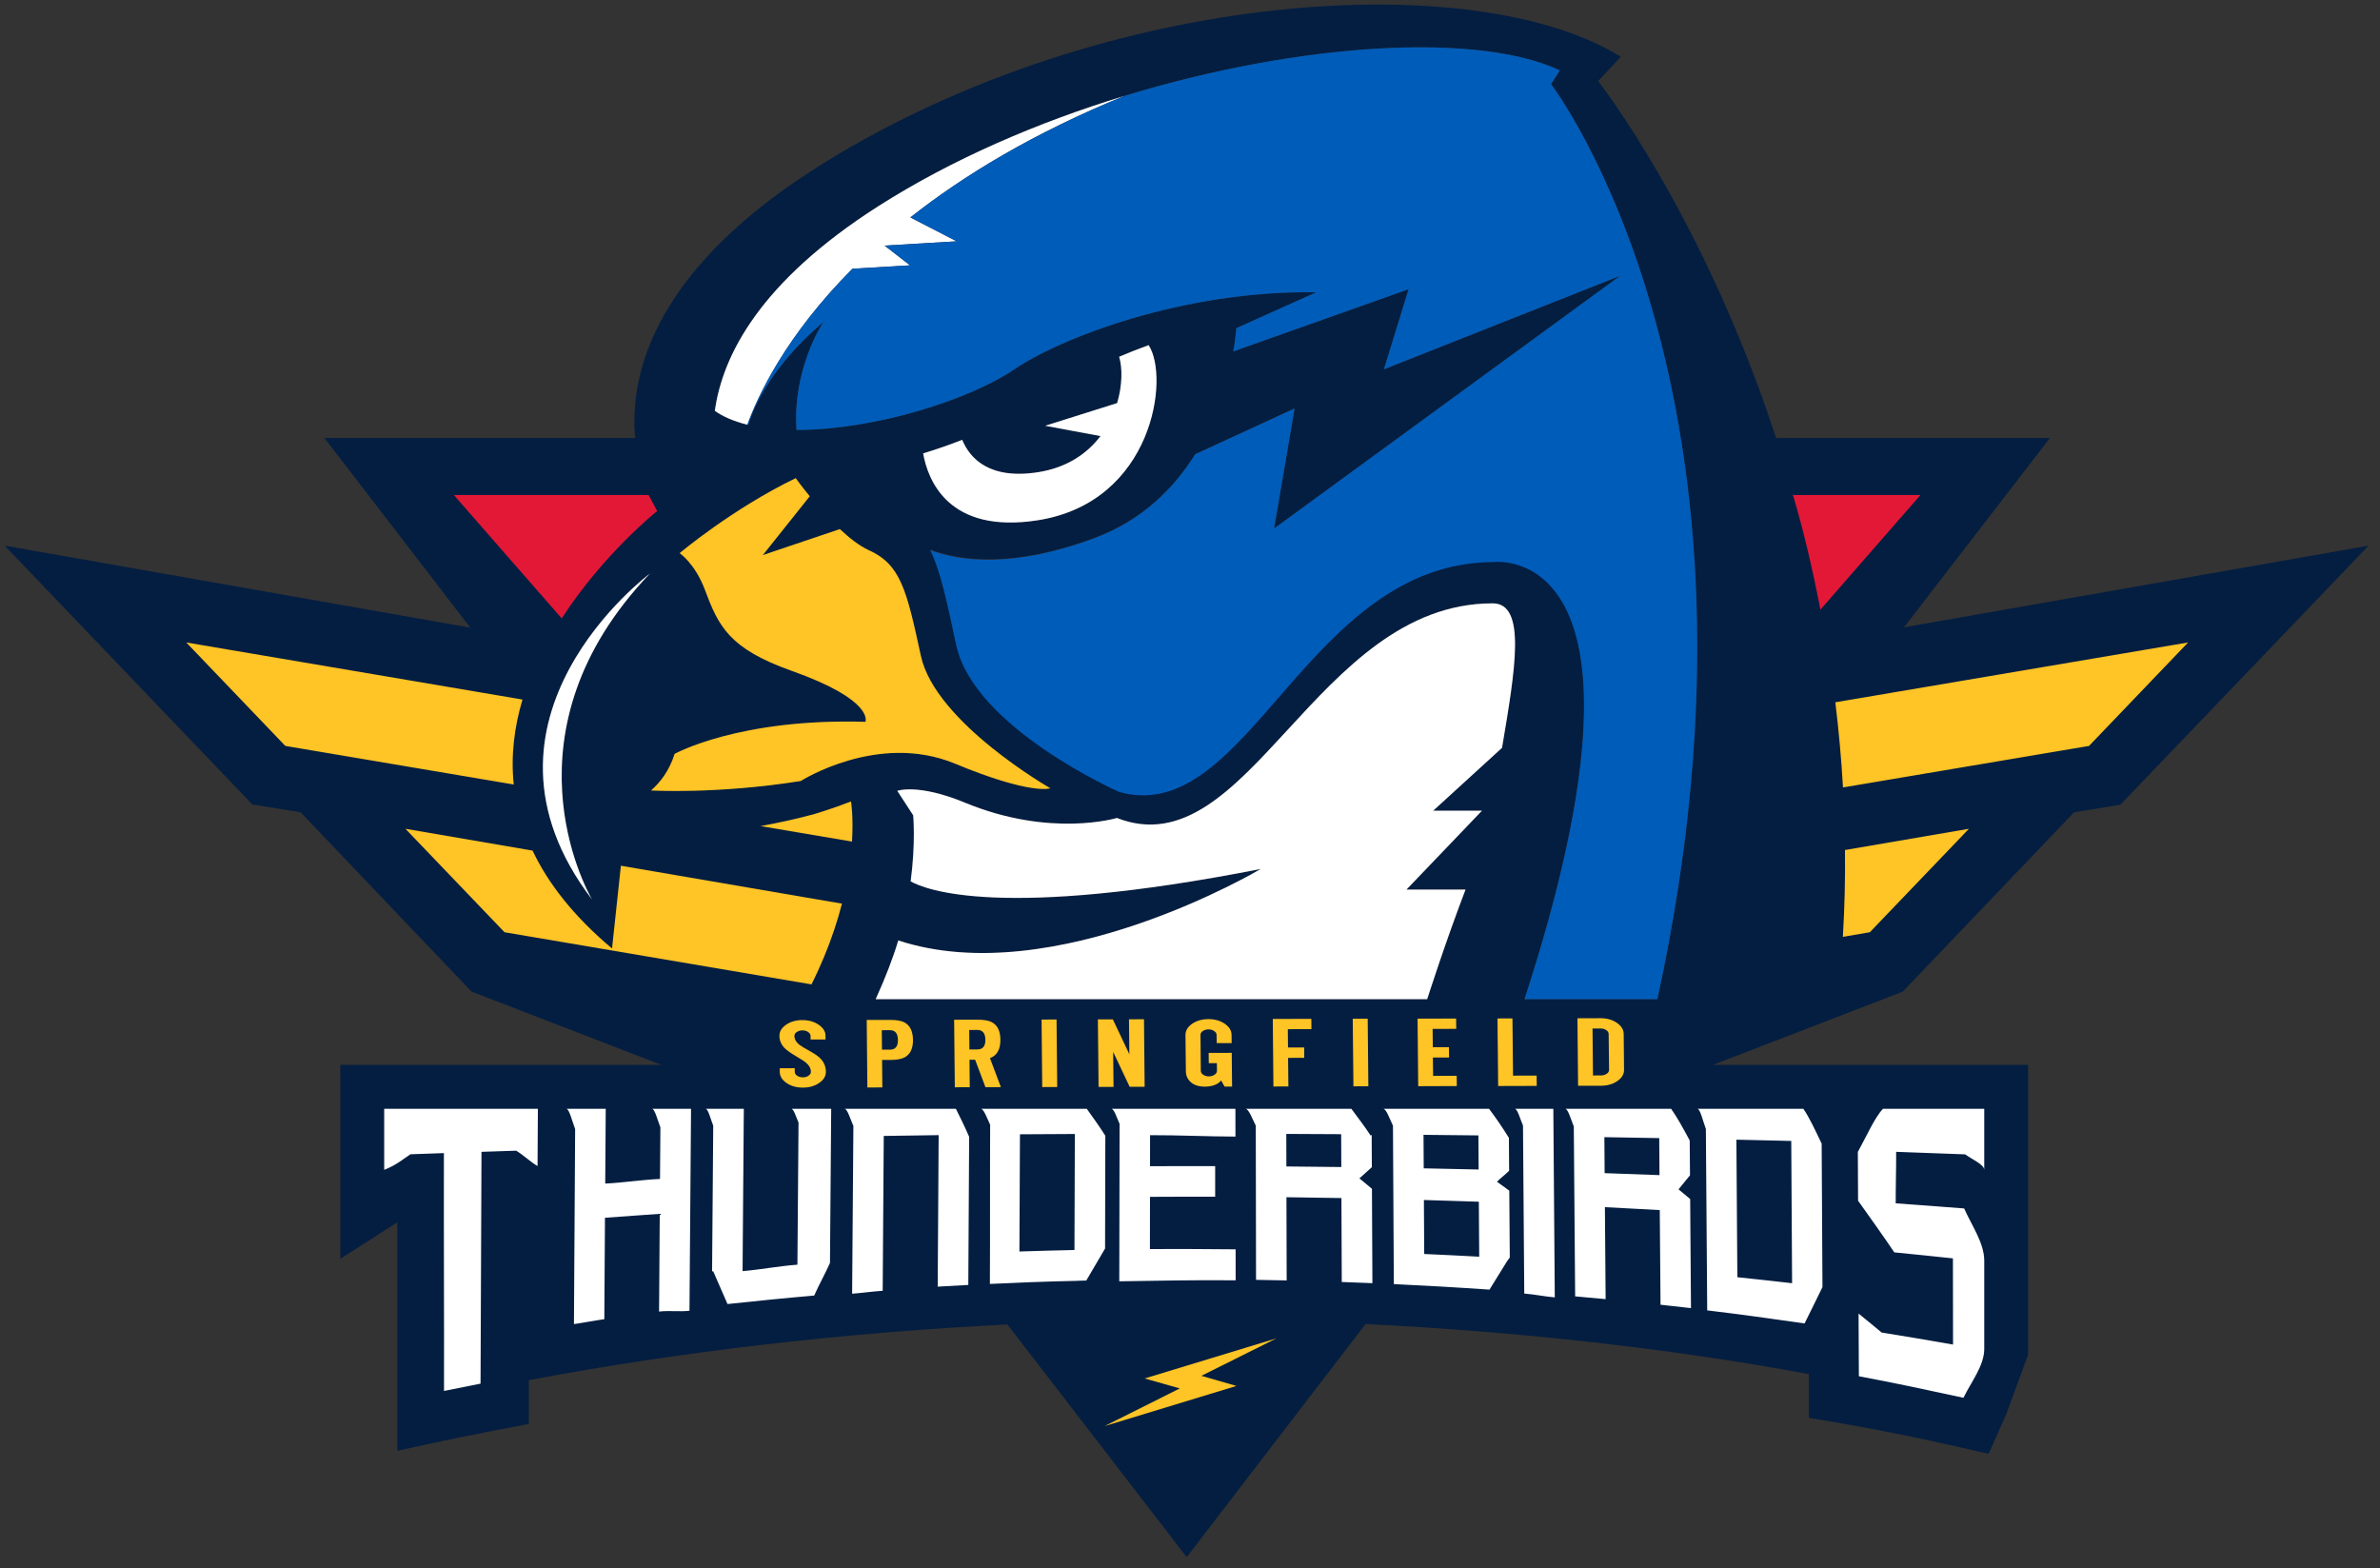
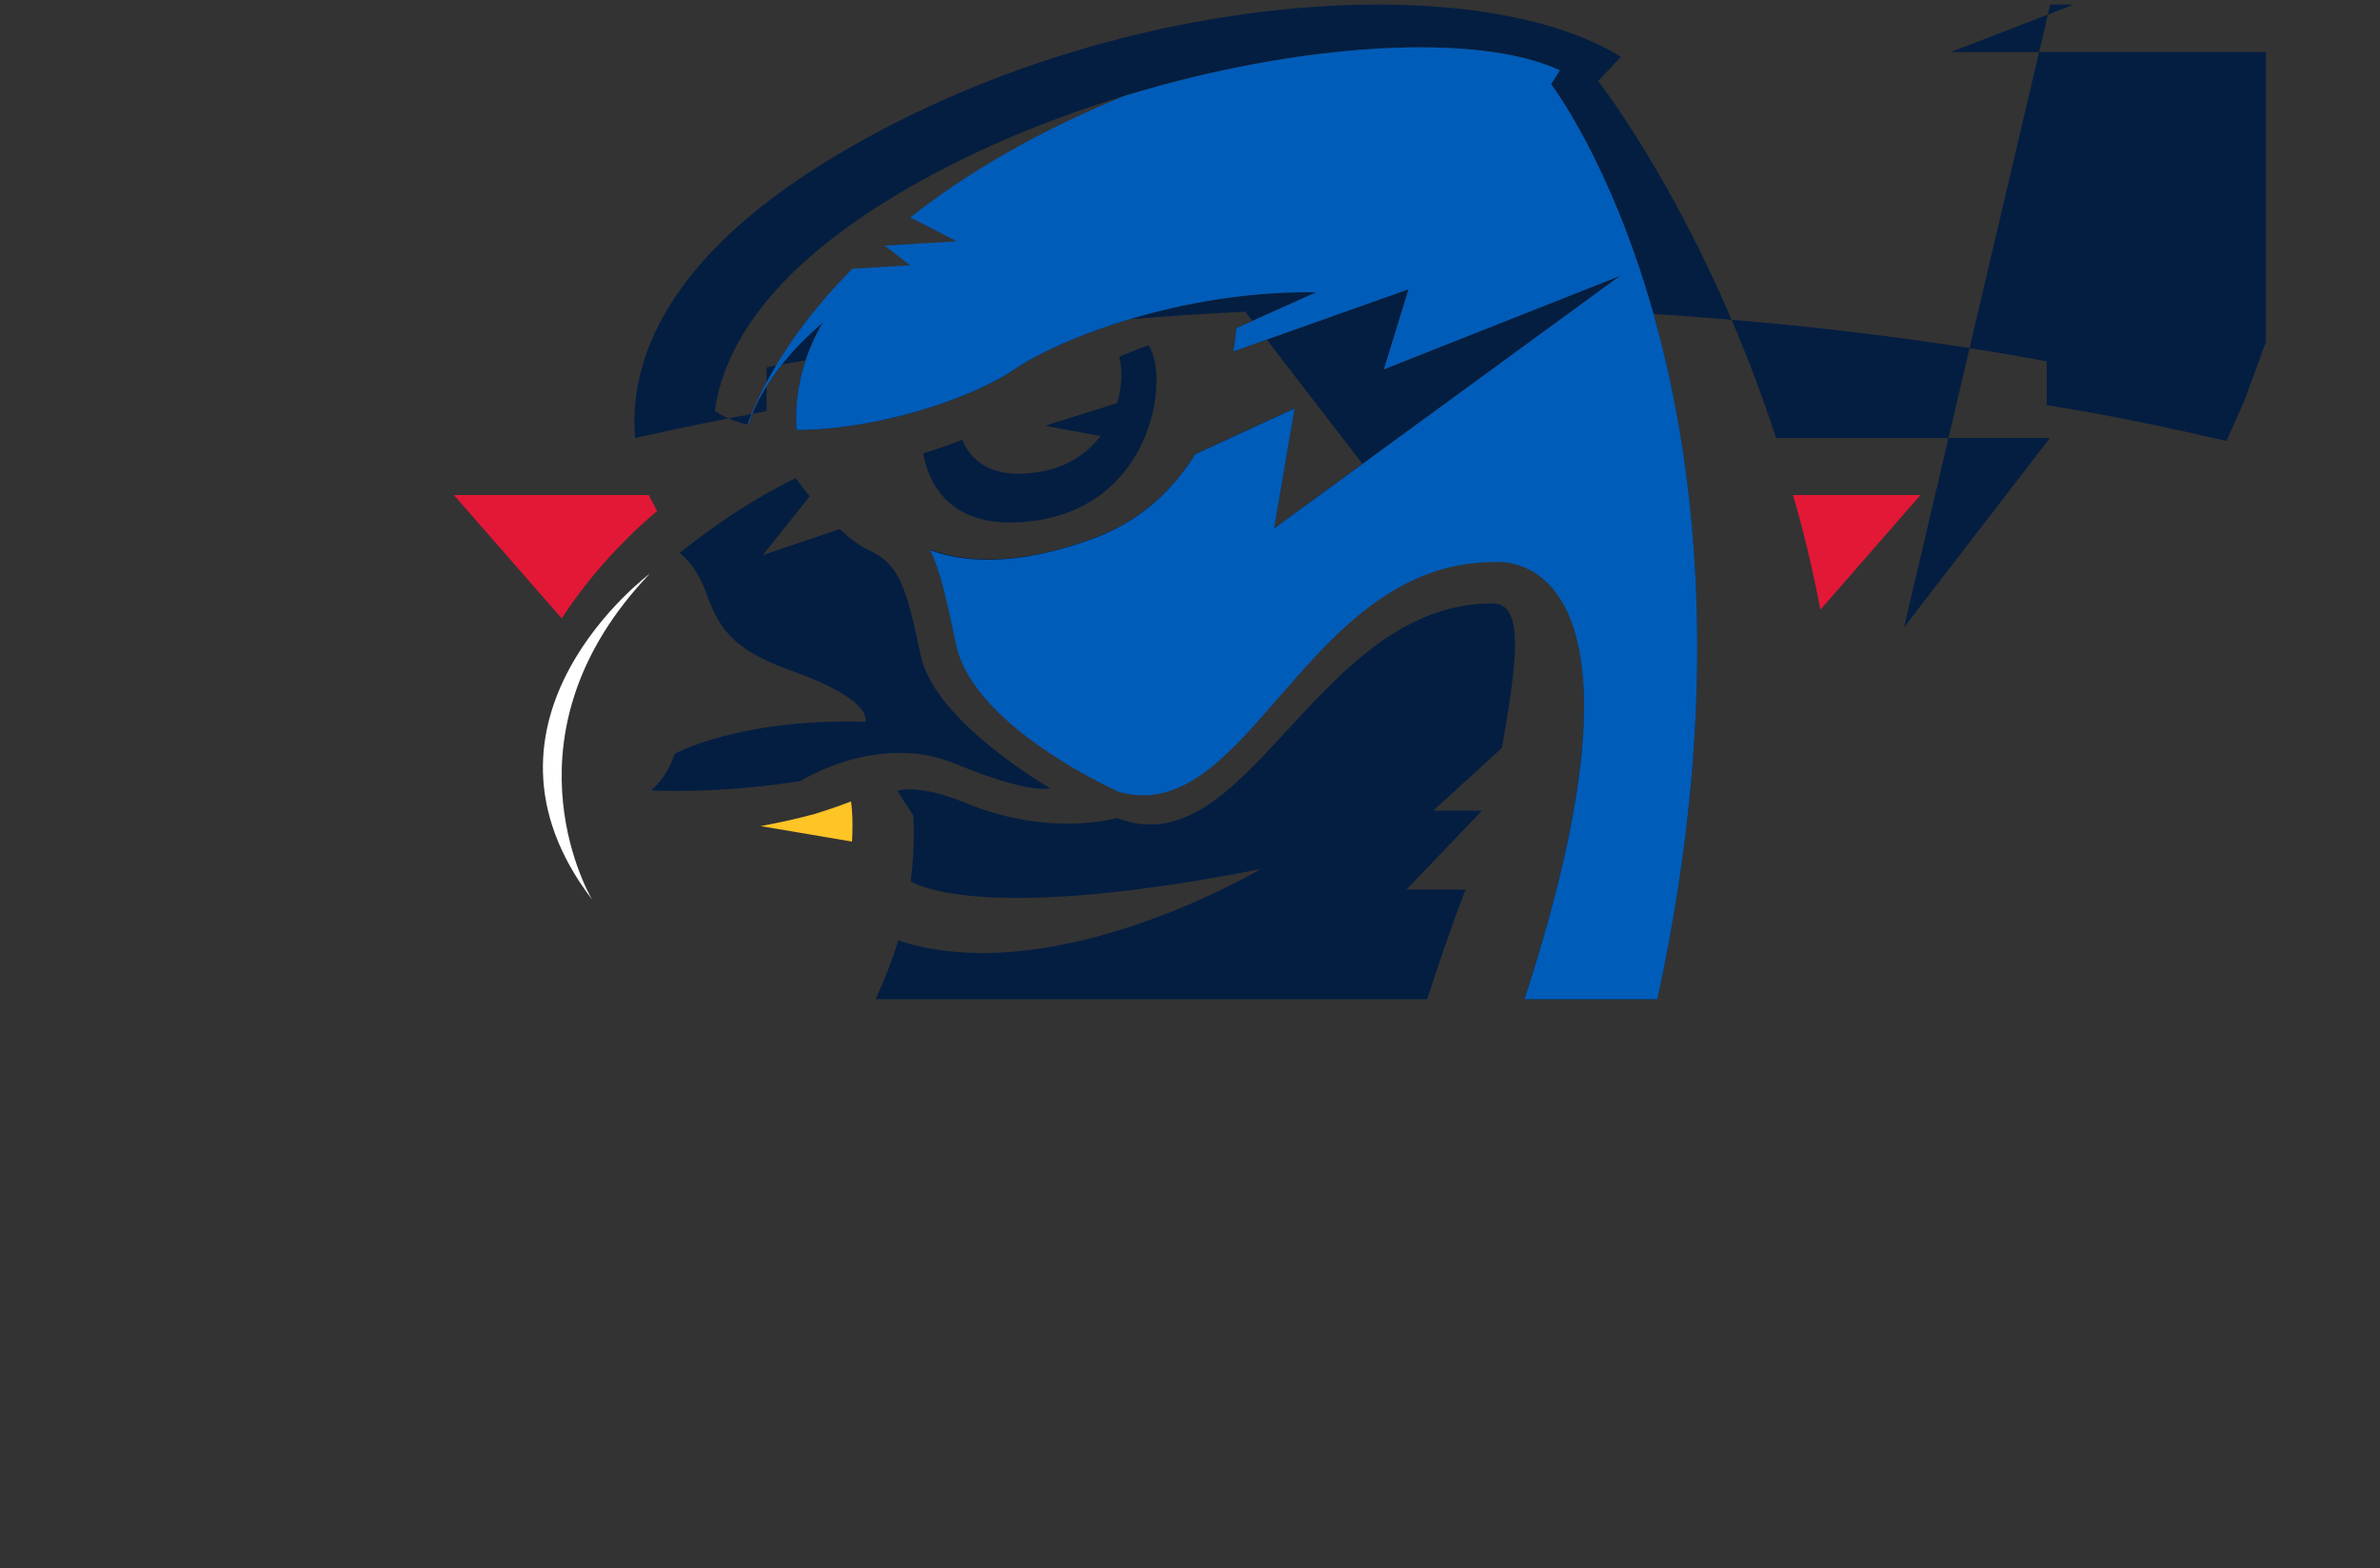
<svg xmlns="http://www.w3.org/2000/svg" xmlns:ns1="http://www.inkscape.org/namespaces/inkscape" xmlns:ns2="http://sodipodi.sourceforge.net/DTD/sodipodi-0.dtd" width="302" height="199" viewBox="0 0 302 199" id="svg14899" version="1.1" ns1:version="0.91 r13725" ns2:docname="springfield thunderbirds.svg">
  <rect x="0" y="0" width="302" height="199" fill="#333333" stroke="none" />
  <defs id="defs14901">
    <clipPath id="clipPath5396" clipPathUnits="userSpaceOnUse">
      <path ns1:connector-curvature="0" id="path5398" d="m 117.754,128.077 61.88,0 0,40.64 -61.88,0 0,-40.64 z" />
    </clipPath>
    <clipPath id="clipPath5408" clipPathUnits="userSpaceOnUse">
      <path ns1:connector-curvature="0" id="path5410" d="m 113.021,122.073 70.926,0 0,49.681 -70.926,0 0,-49.681 z" />
    </clipPath>
  </defs>
  <ns2:namedview id="base" pagecolor="#ffffff" bordercolor="#666666" borderopacity="1.0" ns1:pageopacity="0.0" ns1:pageshadow="2" ns1:zoom="0.35" ns1:cx="22.142857" ns1:cy="520" ns1:document-units="px" ns1:current-layer="layer1" showgrid="false" units="px" ns1:window-width="1280" ns1:window-height="744" ns1:window-x="-4" ns1:window-y="-4" ns1:window-maximized="1" />
  <g ns1:label="Layer 1" ns1:groupmode="layer" id="layer1" transform="translate(0,-853.362)">
    <g id="g14848" transform="matrix(3.878,0,0,3.878,-3255.737,-2385.718)">
      <g transform="matrix(1.25,0,0,-1.25,692.5,1046.291)" id="g5392">
        <g clip-path="url(#clipPath5396)" id="g5394">
          <g transform="translate(156.738,154.267)" id="g5400">
-             <path ns1:connector-curvature="0" id="path5402" style="fill:#041e41;fill-opacity:1;fill-rule:nonzero;stroke:none" d="m 0,0 c -4.917,0 -6.418,-7.036 -9.811,-6.086 0,0 -3.796,1.64 -4.263,3.803 -0.253,1.173 -0.419,1.945 -0.683,2.47 0.786,-0.296 2.18,-0.487 4.297,0.302 1.254,0.468 2.086,1.306 2.64,2.195 L -5.218,3.881 -5.755,0.737 3.302,7.349 -2.88,4.902 -2.235,7 -6.825,5.37 c 0.046,0.252 0.069,0.462 0.083,0.611 l 2.089,0.938 c -3.495,0.055 -6.719,-1.21 -7.901,-2.017 -1.147,-0.783 -3.64,-1.589 -5.703,-1.586 -0.106,1.578 0.657,2.751 0.7,2.82 -1.3,-1.105 -1.785,-2.126 -1.962,-2.688 -0.399,0.095 -0.68,0.23 -0.875,0.367 0.201,1.46 1.19,3.385 4.277,5.356 5.821,3.715 14.634,5.058 17.841,3.557 L 1.495,12.367 c 0,0 6.239,-8.115 2.782,-23.951 l -3.477,0 C 4.725,0.465 0,0 0,0 m 0.212,-5.001 0,-0.003 -1.801,-1.646 1.276,0 -1.976,-2.065 1.546,0 c -0.528,-1.377 -1.004,-2.869 -1.004,-2.869 l -14.436,0 c 0.258,0.574 0.45,1.07 0.591,1.537 4.094,-1.345 9.487,1.869 9.487,1.869 -6.79,-1.334 -8.767,-0.543 -9.163,-0.322 0.135,1.016 0.066,1.73 0.066,1.73 l -0.416,0.638 c 0,0 0.537,0.201 1.773,-0.31 2.244,-0.926 3.976,-0.398 3.976,-0.398 3.443,-1.345 5.189,5.617 9.836,5.617 0.89,0 0.59,-1.738 0.245,-3.778 m -11.96,8.426 1.885,0.594 c 0.138,0.467 0.141,0.921 0.052,1.213 0.247,0.104 0.505,0.207 0.771,0.304 0.557,-0.84 0.121,-4.108 -2.897,-4.584 -2.353,-0.37 -2.883,1.064 -3.004,1.75 0.359,0.109 0.703,0.229 1.022,0.356 0.2,-0.485 0.711,-1.05 1.993,-0.846 0.758,0.12 1.283,0.49 1.627,0.943 l -1.449,0.27 z M -22.064,-6.12 c 0.235,0.204 0.476,0.508 0.617,0.956 0,0 1.681,0.938 4.994,0.84 0,0 0.253,0.56 -1.927,1.334 -1.644,0.583 -1.92,1.171 -2.275,2.126 -0.259,0.686 -0.66,0.956 -0.66,0.956 0,0 1.371,1.155 3.038,1.962 0,0 0.143,-0.201 0.367,-0.474 l -1.228,-1.54 2.017,0.68 c 0.25,-0.236 0.511,-0.439 0.752,-0.548 0.832,-0.376 0.992,-1.022 1.368,-2.769 0.376,-1.744 3.388,-3.465 3.388,-3.465 0,0 -0.485,-0.189 -2.499,0.645 -2.016,0.832 -4.033,-0.456 -4.033,-0.456 -2.203,-0.35 -3.919,-0.247 -3.919,-0.247 m -1.555,-2.84 c -3.586,4.717 1.523,8.515 1.523,8.515 -3.875,-4.057 -1.749,-8.107 -1.523,-8.515 m 34.354,7.109 3.819,4.955 -7.167,0 c -1.91,5.853 -4.659,9.344 -4.659,9.344 l 0.594,0.635 c -3.807,2.372 -13.472,1.785 -20.839,-2.765 -4.435,-2.739 -5.118,-5.493 -4.963,-7.214 l -8.133,0 3.818,-4.963 -12.189,2.147 6.483,-6.775 1.263,-0.205 4.475,-4.694 4.972,-1.919 -8.406,0 0,-5.076 1.492,0.956 0,-5.982 c 1.147,0.258 2.295,0.493 3.442,0.703 l 0,1.147 c 4.017,0.761 8.339,1.248 12.527,1.458 l 4.694,-6.091 4.682,6.102 c 3.922,-0.192 7.933,-0.628 11.605,-1.311 l 0,-1.147 c 1.721,-0.273 3.166,-0.583 4.706,-0.939 l 0.464,1.048 0.568,1.546 0,7.586 -8.251,0 4.972,1.919 4.48,4.691 1.214,0.2 6.498,6.781 -12.161,-2.137 z" />
+             <path ns1:connector-curvature="0" id="path5402" style="fill:#041e41;fill-opacity:1;fill-rule:nonzero;stroke:none" d="m 0,0 c -4.917,0 -6.418,-7.036 -9.811,-6.086 0,0 -3.796,1.64 -4.263,3.803 -0.253,1.173 -0.419,1.945 -0.683,2.47 0.786,-0.296 2.18,-0.487 4.297,0.302 1.254,0.468 2.086,1.306 2.64,2.195 L -5.218,3.881 -5.755,0.737 3.302,7.349 -2.88,4.902 -2.235,7 -6.825,5.37 c 0.046,0.252 0.069,0.462 0.083,0.611 l 2.089,0.938 c -3.495,0.055 -6.719,-1.21 -7.901,-2.017 -1.147,-0.783 -3.64,-1.589 -5.703,-1.586 -0.106,1.578 0.657,2.751 0.7,2.82 -1.3,-1.105 -1.785,-2.126 -1.962,-2.688 -0.399,0.095 -0.68,0.23 -0.875,0.367 0.201,1.46 1.19,3.385 4.277,5.356 5.821,3.715 14.634,5.058 17.841,3.557 L 1.495,12.367 c 0,0 6.239,-8.115 2.782,-23.951 l -3.477,0 C 4.725,0.465 0,0 0,0 m 0.212,-5.001 0,-0.003 -1.801,-1.646 1.276,0 -1.976,-2.065 1.546,0 c -0.528,-1.377 -1.004,-2.869 -1.004,-2.869 l -14.436,0 c 0.258,0.574 0.45,1.07 0.591,1.537 4.094,-1.345 9.487,1.869 9.487,1.869 -6.79,-1.334 -8.767,-0.543 -9.163,-0.322 0.135,1.016 0.066,1.73 0.066,1.73 l -0.416,0.638 c 0,0 0.537,0.201 1.773,-0.31 2.244,-0.926 3.976,-0.398 3.976,-0.398 3.443,-1.345 5.189,5.617 9.836,5.617 0.89,0 0.59,-1.738 0.245,-3.778 m -11.96,8.426 1.885,0.594 c 0.138,0.467 0.141,0.921 0.052,1.213 0.247,0.104 0.505,0.207 0.771,0.304 0.557,-0.84 0.121,-4.108 -2.897,-4.584 -2.353,-0.37 -2.883,1.064 -3.004,1.75 0.359,0.109 0.703,0.229 1.022,0.356 0.2,-0.485 0.711,-1.05 1.993,-0.846 0.758,0.12 1.283,0.49 1.627,0.943 l -1.449,0.27 z M -22.064,-6.12 c 0.235,0.204 0.476,0.508 0.617,0.956 0,0 1.681,0.938 4.994,0.84 0,0 0.253,0.56 -1.927,1.334 -1.644,0.583 -1.92,1.171 -2.275,2.126 -0.259,0.686 -0.66,0.956 -0.66,0.956 0,0 1.371,1.155 3.038,1.962 0,0 0.143,-0.201 0.367,-0.474 l -1.228,-1.54 2.017,0.68 c 0.25,-0.236 0.511,-0.439 0.752,-0.548 0.832,-0.376 0.992,-1.022 1.368,-2.769 0.376,-1.744 3.388,-3.465 3.388,-3.465 0,0 -0.485,-0.189 -2.499,0.645 -2.016,0.832 -4.033,-0.456 -4.033,-0.456 -2.203,-0.35 -3.919,-0.247 -3.919,-0.247 m -1.555,-2.84 c -3.586,4.717 1.523,8.515 1.523,8.515 -3.875,-4.057 -1.749,-8.107 -1.523,-8.515 m 34.354,7.109 3.819,4.955 -7.167,0 c -1.91,5.853 -4.659,9.344 -4.659,9.344 l 0.594,0.635 c -3.807,2.372 -13.472,1.785 -20.839,-2.765 -4.435,-2.739 -5.118,-5.493 -4.963,-7.214 c 1.147,0.258 2.295,0.493 3.442,0.703 l 0,1.147 c 4.017,0.761 8.339,1.248 12.527,1.458 l 4.694,-6.091 4.682,6.102 c 3.922,-0.192 7.933,-0.628 11.605,-1.311 l 0,-1.147 c 1.721,-0.273 3.166,-0.583 4.706,-0.939 l 0.464,1.048 0.568,1.546 0,7.586 -8.251,0 4.972,1.919 4.48,4.691 1.214,0.2 6.498,6.781 -12.161,-2.137 z" />
          </g>
        </g>
      </g>
      <g transform="matrix(1.25,0,0,-1.25,692.5,1046.291)" id="g5404">
        <g clip-path="url(#clipPath5408)" id="g5406">
          <g transform="translate(164.567,155.879)" id="g5412">
            <path ns1:connector-curvature="0" id="path5414" style="fill:#e31837;fill-opacity:1;fill-rule:nonzero;stroke:none" d="M 0,0 C 0.273,-0.918 0.516,-1.951 0.717,-3.001 L 3.336,0 0,0 Z m -29.732,-0.419 c 0,0 -1.406,-1.118 -2.499,-2.81 L -35.054,0 l 5.098,0 c 0.12,-0.229 0.224,-0.419 0.224,-0.419" />
          </g>
          <g transform="translate(139.935,146.808)" id="g5416">
            <path ns1:connector-curvature="0" id="path5418" style="fill:#ffc425;fill-opacity:1;fill-rule:nonzero;stroke:none" d="m 0,0 -2.392,0.405 c 0.502,0.094 0.992,0.2 1.425,0.321 0,0 0.456,0.137 0.941,0.324 0,0 0.066,-0.384 0.026,-1.05" />
          </g>
          <g transform="translate(166.923,139.814)" id="g5420">
-             <path ns1:connector-curvature="0" id="path5422" style="fill:#ffffff;fill-opacity:1;fill-rule:nonzero;stroke:none" d="m 0,0 c -0.22,-0.23 -0.44,-0.735 -0.659,-1.13 0.002,-0.438 0.004,-0.839 0.006,-1.276 0.317,-0.446 0.633,-0.885 0.949,-1.353 0.511,-0.053 1.023,-0.099 1.534,-0.157 10e-4,-0.753 0.002,-1.502 0.003,-2.256 -0.622,0.109 -1.245,0.216 -1.869,0.315 -0.201,0.168 -0.402,0.334 -0.604,0.496 0.003,-0.547 0.005,-1.094 0.008,-1.64 0.936,-0.175 1.806,-0.362 2.738,-0.564 0.203,0.418 0.544,0.844 0.544,1.277 l 0,2.312 c 0,0.463 -0.328,0.919 -0.526,1.367 -0.608,0.047 -1.183,0.091 -1.792,0.134 -0.001,0.449 0.014,0.899 0.012,1.348 C 0.965,-1.148 1.528,-1.17 2.149,-1.193 2.335,-1.326 2.65,-1.462 2.65,-1.599 L 2.65,0 0,0 Z m -39.234,-1.599 c 0.344,0.138 0.48,0.275 0.688,0.408 0.28,0.011 0.594,0.021 0.875,0.031 -0.005,-2.075 0.007,-4.151 0.003,-6.226 0.316,0.065 0.64,0.129 0.956,0.191 0.007,2.023 0.018,4.046 0.025,6.068 0.302,0.011 0.606,0.021 0.908,0.03 0.186,-0.111 0.373,-0.294 0.559,-0.402 0.003,0.524 0.006,1.269 0.009,1.499 l -4.023,0 0,-1.599 z m 18.079,0.939 c -0.479,-0.002 -0.958,-0.005 -1.437,-0.008 -0.005,-1.023 -0.009,-2.045 -0.014,-3.068 0.48,0.016 0.961,0.029 1.441,0.039 0.004,1.012 0.007,2.025 0.01,3.037 m 0.791,-2.998 c -0.164,-0.279 -0.328,-0.558 -0.492,-0.838 -0.093,-0.002 -0.153,-0.005 -0.245,-0.007 -0.012,0.005 -0.002,0.01 -0.002,0.016 l 0,-0.017 c -0.918,-0.02 -1.528,-0.046 -2.276,-0.081 0.008,1.413 -10e-4,2.753 0.007,4.166 C -23.448,-0.255 -23.54,0 -23.616,0 l 2.773,0 c 0.162,-0.23 0.324,-0.447 0.486,-0.707 -0.002,-1.008 -0.005,-1.943 -0.007,-2.951 m 3.413,2.93 c 0,0.268 -0.001,0.498 -0.001,0.728 l -3.249,0 c 0.073,0 0.145,-0.238 0.217,-0.394 -0.002,-1.387 -0.005,-2.736 -0.008,-4.122 1.015,0.016 2.031,0.037 3.046,0.026 0,0.267 -10e-4,0.544 -10e-4,0.811 -0.747,0.006 -1.495,0.012 -2.243,0.006 0.001,0.455 0.001,0.913 0.002,1.368 0.569,0.003 1.137,0.005 1.706,0.003 0,0.267 0,0.534 0,0.801 -0.569,10e-4 -1.137,10e-4 -1.705,-0.001 0,0.283 0.001,0.529 0.001,0.811 0.745,0.002 1.49,-0.035 2.235,-0.037 m -15.053,0.241 c -0.003,-0.462 -0.007,-0.888 -0.01,-1.35 -0.478,-0.021 -0.956,-0.098 -1.434,-0.121 0.004,0.671 0.008,1.384 0.013,1.958 l -1.032,0 c 0.077,0 0.154,-0.33 0.231,-0.53 -0.011,-1.714 -0.02,-3.392 -0.031,-5.106 0.265,0.037 0.53,0.093 0.795,0.128 0.006,0.882 0.012,1.773 0.017,2.655 0.478,0.034 0.956,0.071 1.434,0.102 -0.006,-0.853 -0.012,-1.704 -0.018,-2.557 0.265,0.032 0.531,-0.009 0.796,0.021 0.014,1.787 0.027,3.566 0.041,5.287 l -1.023,0 c 0.074,0 0.148,-0.301 0.221,-0.487 M -24.269,0 -27.186,0 c 0.078,0 0.156,-0.276 0.234,-0.45 -0.011,-1.476 -0.022,-2.915 -0.033,-4.391 0.266,0.021 0.533,0.059 0.8,0.077 0.009,1.348 0.019,2.705 0.028,4.053 0.479,0.006 0.958,0.016 1.437,0.021 -0.009,-1.323 -0.017,-2.643 -0.025,-3.966 0.266,0.016 0.534,0.031 0.801,0.045 0.007,1.316 0.015,2.56 0.022,3.877 -0.116,0.268 -0.231,0.504 -0.347,0.734 m -4.119,-0.362 c -0.009,-1.252 -0.019,-2.467 -0.029,-3.719 -0.479,-0.035 -0.958,-0.128 -1.436,-0.169 0.011,1.435 0.022,2.873 0.033,4.25 l -1.001,0 c 0.067,0 0.133,-0.272 0.2,-0.444 -0.01,-1.285 -0.02,-2.535 -0.03,-3.821 0.009,10e-4 0.017,0.02 0.025,0.021 0.127,-0.294 0.253,-0.577 0.379,-0.867 0.756,0.08 1.512,0.157 2.269,0.222 0.138,0.31 0.276,0.547 0.413,0.854 0.011,1.369 0.021,2.887 0.032,4.035 l -1.045,0 c 0.063,0 0.127,-0.217 0.19,-0.362 m 14.204,-0.303 c -0.479,0.003 -0.957,0.005 -1.436,0.007 0,-0.284 10e-4,-0.568 0.002,-0.852 0.479,-0.004 0.959,-0.009 1.438,-0.015 -10e-4,0.287 -0.002,0.573 -0.004,0.86 m 0.478,-1.157 c 0.109,-0.091 0.218,-0.182 0.328,-0.272 0.004,-0.824 0.008,-1.647 0.012,-2.471 -0.267,0.012 -0.534,0.021 -0.802,0.031 -0.002,0.732 -0.005,1.465 -0.009,2.197 -0.479,0.009 -0.959,0.016 -1.439,0.022 0.002,-0.726 0.004,-1.452 0.006,-2.178 -0.267,0.006 -0.534,0.011 -0.802,0.015 -0.002,1.371 -0.005,2.668 -0.007,4.038 C -16.51,-0.268 -16.6,0 -16.691,0 l 2.774,0 c 0.167,-0.23 0.334,-0.439 0.502,-0.697 0.01,-0.01 0.02,0.017 0.03,0.008 10e-4,-0.287 0.002,-0.555 0.004,-0.841 -0.109,-0.104 -0.217,-0.189 -0.325,-0.292 m 11.304,0.98 c -0.479,0.012 -0.957,0.022 -1.436,0.033 0.008,-1.2 0.017,-2.4 0.025,-3.6 0.478,-0.05 0.956,-0.102 1.433,-0.157 -0.007,1.242 -0.015,2.483 -0.022,3.724 m 0.796,-0.071 c 0.007,-1.264 0.014,-2.491 0.021,-3.755 -0.156,-0.327 -0.312,-0.631 -0.468,-0.95 -0.848,0.12 -1.698,0.24 -2.549,0.341 -0.012,1.606 -0.024,3.143 -0.035,4.749 C -4.712,-0.328 -4.786,0 -4.86,0 l 2.774,0 c 0.16,-0.23 0.32,-0.58 0.48,-0.913 m -4.252,0.145 c -0.479,0.009 -0.957,0.017 -1.436,0.025 0.003,-0.314 0.005,-0.628 0.007,-0.942 0.479,-0.016 0.958,-0.034 1.436,-0.052 -0.002,0.323 -0.005,0.646 -0.007,0.969 m 0.805,-0.974 0,0 c -0.1,-0.123 -0.2,-0.245 -0.3,-0.367 0.102,-0.084 0.203,-0.168 0.305,-0.253 0.007,-0.952 0.014,-1.904 0.021,-2.856 -0.265,0.031 -0.531,0.06 -0.797,0.089 -0.007,0.826 -0.013,1.651 -0.02,2.477 -0.478,0.027 -0.957,0.053 -1.436,0.077 0.007,-0.802 0.013,-1.605 0.019,-2.408 -0.265,0.025 -0.532,0.05 -0.798,0.073 -0.011,1.507 -0.023,2.941 -0.035,4.447 C -8.169,-0.283 -8.245,0 -8.32,0 l 2.773,0 c 0.162,-0.23 0.325,-0.526 0.487,-0.83 0.002,-0.329 0.005,-0.583 0.007,-0.912 m -5.538,1.045 c -0.479,0.006 -0.958,0.011 -1.437,0.015 0.002,-0.292 0.003,-0.584 0.005,-0.877 0.479,-0.009 0.958,-0.019 1.438,-0.031 -0.002,0.298 -0.004,0.596 -0.006,0.893 m 0.011,-1.736 c -0.479,0.017 -0.958,0.032 -1.438,0.045 0.003,-0.471 0.006,-0.942 0.008,-1.413 0.481,-0.021 0.961,-0.045 1.44,-0.071 -0.003,0.479 -0.006,0.959 -0.01,1.439 m 0.475,0.523 c 0.108,-0.077 0.215,-0.155 0.322,-0.233 0.004,-0.583 0.009,-1.167 0.013,-1.751 -0.024,-0.032 -0.047,-0.064 -0.071,-0.096 -0.153,-0.249 -0.306,-0.497 -0.46,-0.744 -0.834,0.058 -1.669,0.105 -2.504,0.145 -0.008,1.406 -0.015,2.74 -0.023,4.147 C -12.914,-0.27 -13,0 -13.086,0 l 2.773,0 c 0.173,-0.23 0.346,-0.48 0.52,-0.761 0.002,-0.299 0.004,-0.561 0.006,-0.861 -0.106,-0.108 -0.212,-0.18 -0.318,-0.288 M -8.63,0 c 0.013,-1.377 0.026,-3.267 0.038,-4.937 -0.266,0.022 -0.532,0.08 -0.799,0.1 -0.011,1.485 -0.022,2.914 -0.033,4.398 C -9.496,-0.274 -9.568,0 -9.64,0 l 1.01,0 z m -15.618,22.706 -1.887,-0.112 0.665,-0.516 -1.506,-0.089 c -1.756,-1.762 -2.481,-3.339 -2.751,-4.083 -0.387,0.095 -0.66,0.227 -0.852,0.362 0.201,1.46 1.19,3.385 4.277,5.356 1.925,1.228 4.177,2.198 6.446,2.889 -2.383,-0.972 -4.211,-2.083 -5.605,-3.182 l 1.213,-0.625 z m 5.024,-2.717 c -0.267,-0.097 -0.525,-0.201 -0.772,-0.304 0.089,-0.292 0.086,-0.746 -0.052,-1.213 l -1.884,-0.594 1.448,-0.27 c -0.344,-0.453 -0.869,-0.823 -1.627,-0.944 -1.282,-0.203 -1.793,0.362 -1.993,0.847 -0.319,-0.127 -0.663,-0.247 -1.022,-0.356 0.121,-0.686 0.651,-2.12 3.004,-1.75 3.018,0.476 3.454,3.744 2.898,4.584 m 9.252,-10.537 0,-0.003 -1.802,-1.646 1.277,0 -1.977,-2.065 1.546,0 c -0.528,-1.377 -1.004,-2.869 -1.004,-2.869 l -14.436,0 c 0.259,0.574 0.451,1.07 0.591,1.537 4.094,-1.345 9.487,1.871 9.487,1.871 -6.79,-1.334 -8.767,-0.546 -9.163,-0.325 0.135,1.016 0.066,1.73 0.066,1.73 l -0.416,0.64 c 0,0 0.537,0.201 1.773,-0.31 2.244,-0.927 3.976,-0.4 3.976,-0.4 3.443,-1.346 5.189,5.618 9.836,5.618 0.89,0 0.59,-1.738 0.246,-3.778" />
-           </g>
+             </g>
          <g transform="translate(149.999,132.559)" id="g5424">
-             <path ns1:connector-curvature="0" id="path5426" style="fill:#ffc425;fill-opacity:1;fill-rule:nonzero;stroke:none" d="M 0,0 -0.747,-0.227 -3.45,-1.05 -1.484,-0.065 -2.403,0.196 1.047,1.246 -0.919,0.265 0,0 Z m 9.742,9.213 c 0,0.04 -0.02,0.073 -0.063,0.101 C 9.638,9.343 9.589,9.357 9.53,9.356 L 9.32,9.355 9.332,8.127 9.542,8.128 c 0.059,0 0.108,0.015 0.149,0.043 C 9.733,8.2 9.753,8.233 9.753,8.272 L 9.742,9.213 Z M 9.527,9.626 c 0.167,0 0.31,-0.039 0.428,-0.12 0.119,-0.082 0.18,-0.178 0.181,-0.292 l 0.009,-0.94 C 10.146,8.16 10.087,8.062 9.97,7.981 9.853,7.9 9.711,7.859 9.544,7.858 L 8.942,7.857 8.925,9.624 9.527,9.626 Z M 7.224,9.62 7.239,8.122 7.857,8.124 7.86,7.854 6.85,7.851 6.832,9.619 7.224,9.62 Z M 5.749,9.617 5.752,9.347 5.134,9.346 5.139,8.867 5.561,8.868 5.564,8.597 5.141,8.596 5.147,8.117 5.764,8.118 5.768,7.85 4.757,7.846 4.74,9.614 5.749,9.617 Z M 3.043,9.611 3.435,9.612 3.452,7.844 3.061,7.843 3.043,9.611 Z M 1.96,9.609 1.962,9.34 1.344,9.338 1.349,8.859 1.772,8.86 1.774,8.589 1.351,8.587 1.359,7.839 0.967,7.838 0.95,9.606 1.96,9.609 Z M -0.517,8.973 -0.521,9.189 c 0,0.039 -0.021,0.073 -0.064,0.101 -0.04,0.028 -0.09,0.043 -0.149,0.043 C -0.792,9.332 -0.841,9.317 -0.883,9.289 -0.923,9.261 -0.943,9.227 -0.942,9.188 l 0.008,-0.94 c 0.001,-0.04 0.022,-0.074 0.063,-0.102 0.042,-0.028 0.092,-0.043 0.15,-0.043 0.058,10e-4 0.108,0.016 0.148,0.044 0.041,0.029 0.062,0.062 0.062,0.102 l -0.002,0.2 -0.212,0 -0.003,0.268 0.604,0.002 0.009,-0.883 -0.197,0 -0.09,0.16 C -0.42,7.969 -0.451,7.941 -0.493,7.915 -0.581,7.862 -0.692,7.835 -0.823,7.834 c -0.16,0 -0.287,0.039 -0.375,0.119 -0.084,0.076 -0.127,0.172 -0.127,0.293 l -0.01,0.94 c -0.001,0.114 0.057,0.211 0.173,0.293 0.117,0.081 0.259,0.122 0.426,0.123 0.166,0 0.308,-0.04 0.426,-0.119 0.12,-0.082 0.181,-0.179 0.181,-0.293 L -0.126,8.974 -0.517,8.973 Z m -1.904,0.625 0.017,-1.768 -0.392,0 -0.432,0.914 0.01,-0.916 -0.392,-0.001 -0.018,1.768 0.392,0 0.432,-0.913 -0.01,0.915 0.393,0.001 z M -5.102,9.59 -4.71,9.592 -4.693,7.825 -5.085,7.823 -5.102,9.59 Z m -1.889,-0.783 0.21,10e-4 c 0.14,10e-4 0.21,0.085 0.208,0.255 -0.002,0.171 -0.073,0.256 -0.214,0.256 L -6.996,9.317 -6.991,8.807 Z M -6.18,9.065 C -6.177,8.81 -6.268,8.649 -6.453,8.58 l 0.286,-0.758 -0.404,-0.002 -0.27,0.718 -0.148,0 0.007,-0.718 -0.391,-0.002 -0.018,1.768 0.602,10e-4 C -6.617,9.588 -6.49,9.566 -6.407,9.523 -6.257,9.445 -6.182,9.292 -6.18,9.065 M -9.07,8.802 c 0.141,0.001 0.21,0.085 0.208,0.256 -0.002,0.17 -0.072,0.255 -0.213,0.255 l -0.21,-0.002 0.005,-0.509 0.21,0 z M -9.077,9.581 C -8.906,9.582 -8.779,9.561 -8.696,9.518 -8.546,9.44 -8.471,9.287 -8.468,9.059 -8.466,8.831 -8.539,8.679 -8.687,8.6 -8.769,8.556 -8.896,8.533 -9.067,8.533 l -0.21,0 0.007,-0.719 -0.392,-0.002 -0.017,1.768 0.602,10e-4 z m -2.072,-0.513 0,0.095 c -0.001,0.039 -0.022,0.073 -0.064,0.101 -0.042,0.029 -0.092,0.043 -0.15,0.043 -0.058,0 -0.107,-0.016 -0.149,-0.044 -0.041,-0.028 -0.06,-0.062 -0.06,-0.101 10e-4,-0.087 0.044,-0.164 0.13,-0.232 0.036,-0.029 0.129,-0.085 0.279,-0.168 0.131,-0.072 0.225,-0.139 0.284,-0.204 0.085,-0.093 0.129,-0.203 0.131,-0.334 10e-4,-0.114 -0.058,-0.212 -0.176,-0.293 -0.117,-0.081 -0.259,-0.122 -0.424,-0.122 -0.167,-0.001 -0.31,0.039 -0.427,0.119 -0.119,0.08 -0.179,0.178 -0.18,0.293 l -10e-4,0.094 0.392,0.002 10e-4,-0.096 c 0,-0.038 0.021,-0.073 0.062,-0.101 0.043,-0.028 0.092,-0.042 0.149,-0.042 0.059,0 0.109,0.014 0.15,0.043 0.042,0.029 0.062,0.062 0.061,0.102 0,0.087 -0.044,0.168 -0.13,0.24 -0.042,0.036 -0.136,0.096 -0.282,0.182 -0.13,0.077 -0.223,0.145 -0.281,0.204 -0.085,0.091 -0.129,0.194 -0.13,0.311 -0.002,0.114 0.056,0.212 0.173,0.294 0.117,0.081 0.258,0.122 0.425,0.122 0.167,0 0.309,-0.039 0.427,-0.12 0.12,-0.081 0.181,-0.178 0.181,-0.292 l 10e-4,-0.095 -0.392,-0.001 z M 24.91,19.461 22.317,16.753 15.876,15.666 c -0.043,0.76 -0.112,1.506 -0.2,2.229 l 9.234,1.566 z m -5.737,-4.877 -2.594,-2.708 -0.706,-0.121 c 0.046,0.77 0.064,1.53 0.055,2.273 l 3.245,0.556 z m -29.5,-1.959 c -0.055,-0.218 -0.124,-0.448 -0.204,-0.689 -0.149,-0.444 -0.341,-0.921 -0.594,-1.425 l -8.035,1.365 -2.594,2.708 3.328,-0.571 c 0.404,-0.852 1.07,-1.715 2.08,-2.562 l 0.232,2.166 4.843,-0.831 0.944,-0.161 z m -8.592,3.118 -5.979,1.01 -2.593,2.708 8.801,-1.494 c -0.209,-0.703 -0.31,-1.452 -0.229,-2.224 m 10.657,3.368 c -0.376,1.747 -0.536,2.393 -1.368,2.768 -0.241,0.11 -0.502,0.313 -0.752,0.549 l -2.017,-0.68 1.228,1.54 c -0.224,0.273 -0.367,0.474 -0.367,0.474 -1.667,-0.807 -3.038,-1.963 -3.038,-1.963 0,0 0.402,-0.269 0.66,-0.955 0.356,-0.955 0.631,-1.544 2.275,-2.126 2.18,-0.774 1.928,-1.334 1.928,-1.334 -3.314,0.098 -4.995,-0.84 -4.995,-0.84 -0.141,-0.448 -0.382,-0.752 -0.617,-0.956 0,0 1.716,-0.103 3.919,0.247 0,0 2.017,1.288 4.034,0.456 2.013,-0.835 2.498,-0.646 2.498,-0.646 0,0 -3.012,1.722 -3.388,3.466" />
-           </g>
+             </g>
          <g transform="translate(133.131,145.29)" id="g5428">
            <path ns1:connector-curvature="0" id="path5430" style="fill:#ffffff;fill-opacity:1;fill-rule:nonzero;stroke:none" d="M 0,0 C -3.609,4.725 1.512,8.532 1.512,8.532 -2.43,4.407 -0.164,0.284 0,0" />
          </g>
          <g transform="translate(161.016,142.683)" id="g5432">
            <path ns1:connector-curvature="0" id="path5434" style="fill:#005cb9;fill-opacity:1;fill-rule:nonzero;stroke:none" d="m 0,0 -3.477,0 c 3.924,12.049 -0.8,11.441 -0.8,11.441 -4.918,0 -6.418,-6.966 -9.812,-6.017 0,0 -3.795,1.676 -4.263,3.839 -0.252,1.176 -0.419,1.965 -0.683,2.49 0.787,-0.296 2.181,-0.476 4.298,0.313 1.254,0.467 2.086,1.308 2.639,2.197 l 2.602,1.198 -0.536,-3.141 9.056,6.613 -6.182,-2.446 0.646,2.096 -4.59,-1.629 c 0.046,0.253 0.068,0.462 0.083,0.611 l 2.088,0.938 c -3.494,0.055 -6.718,-1.21 -7.9,-2.016 -1.148,-0.784 -3.641,-1.59 -5.703,-1.587 -0.107,1.578 0.656,2.751 0.699,2.82 -1.299,-1.105 -1.784,-2.125 -1.962,-2.688 -0.008,0.003 -0.017,0.003 -0.023,0.006 0.27,0.743 0.996,2.321 2.751,4.082 l 1.507,0.089 -0.666,0.516 1.888,0.112 -1.214,0.626 c 1.394,1.098 3.222,2.209 5.606,3.181 4.59,1.403 9.249,1.673 11.395,0.668 l -0.23,-0.361 c 0,0 6.24,-8.115 2.783,-23.951" />
          </g>
        </g>
      </g>
    </g>
  </g>
</svg>